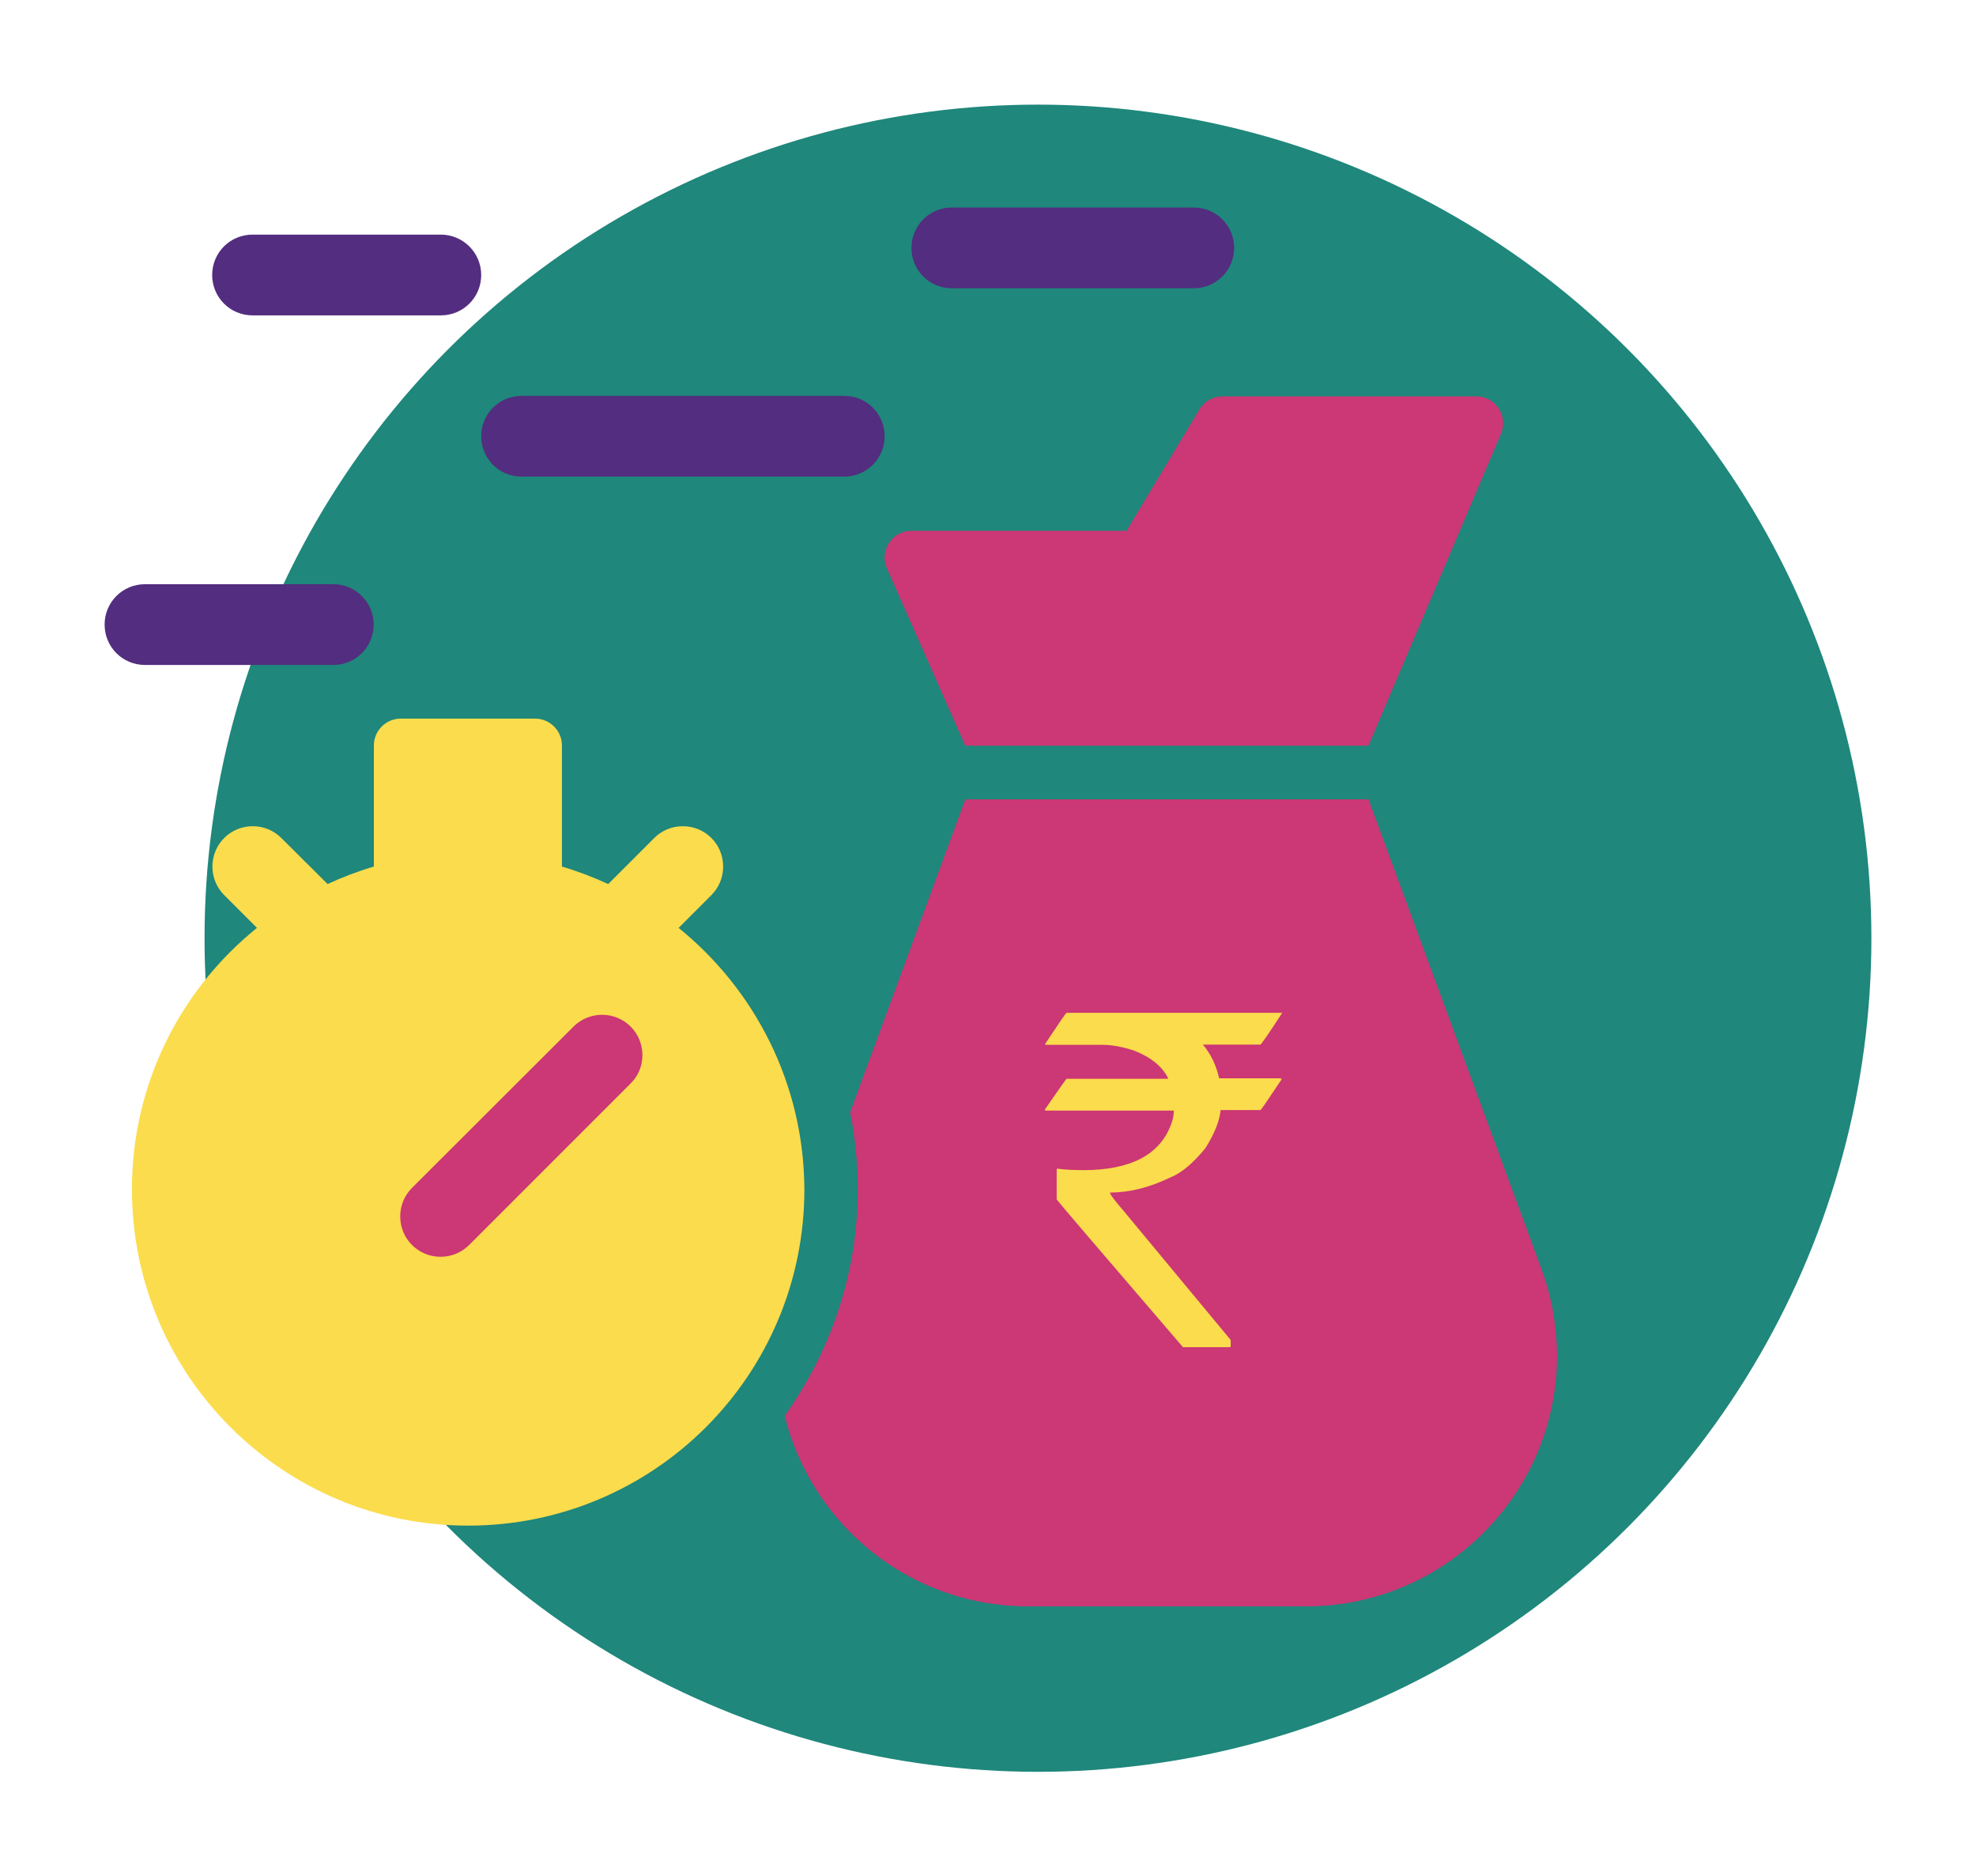
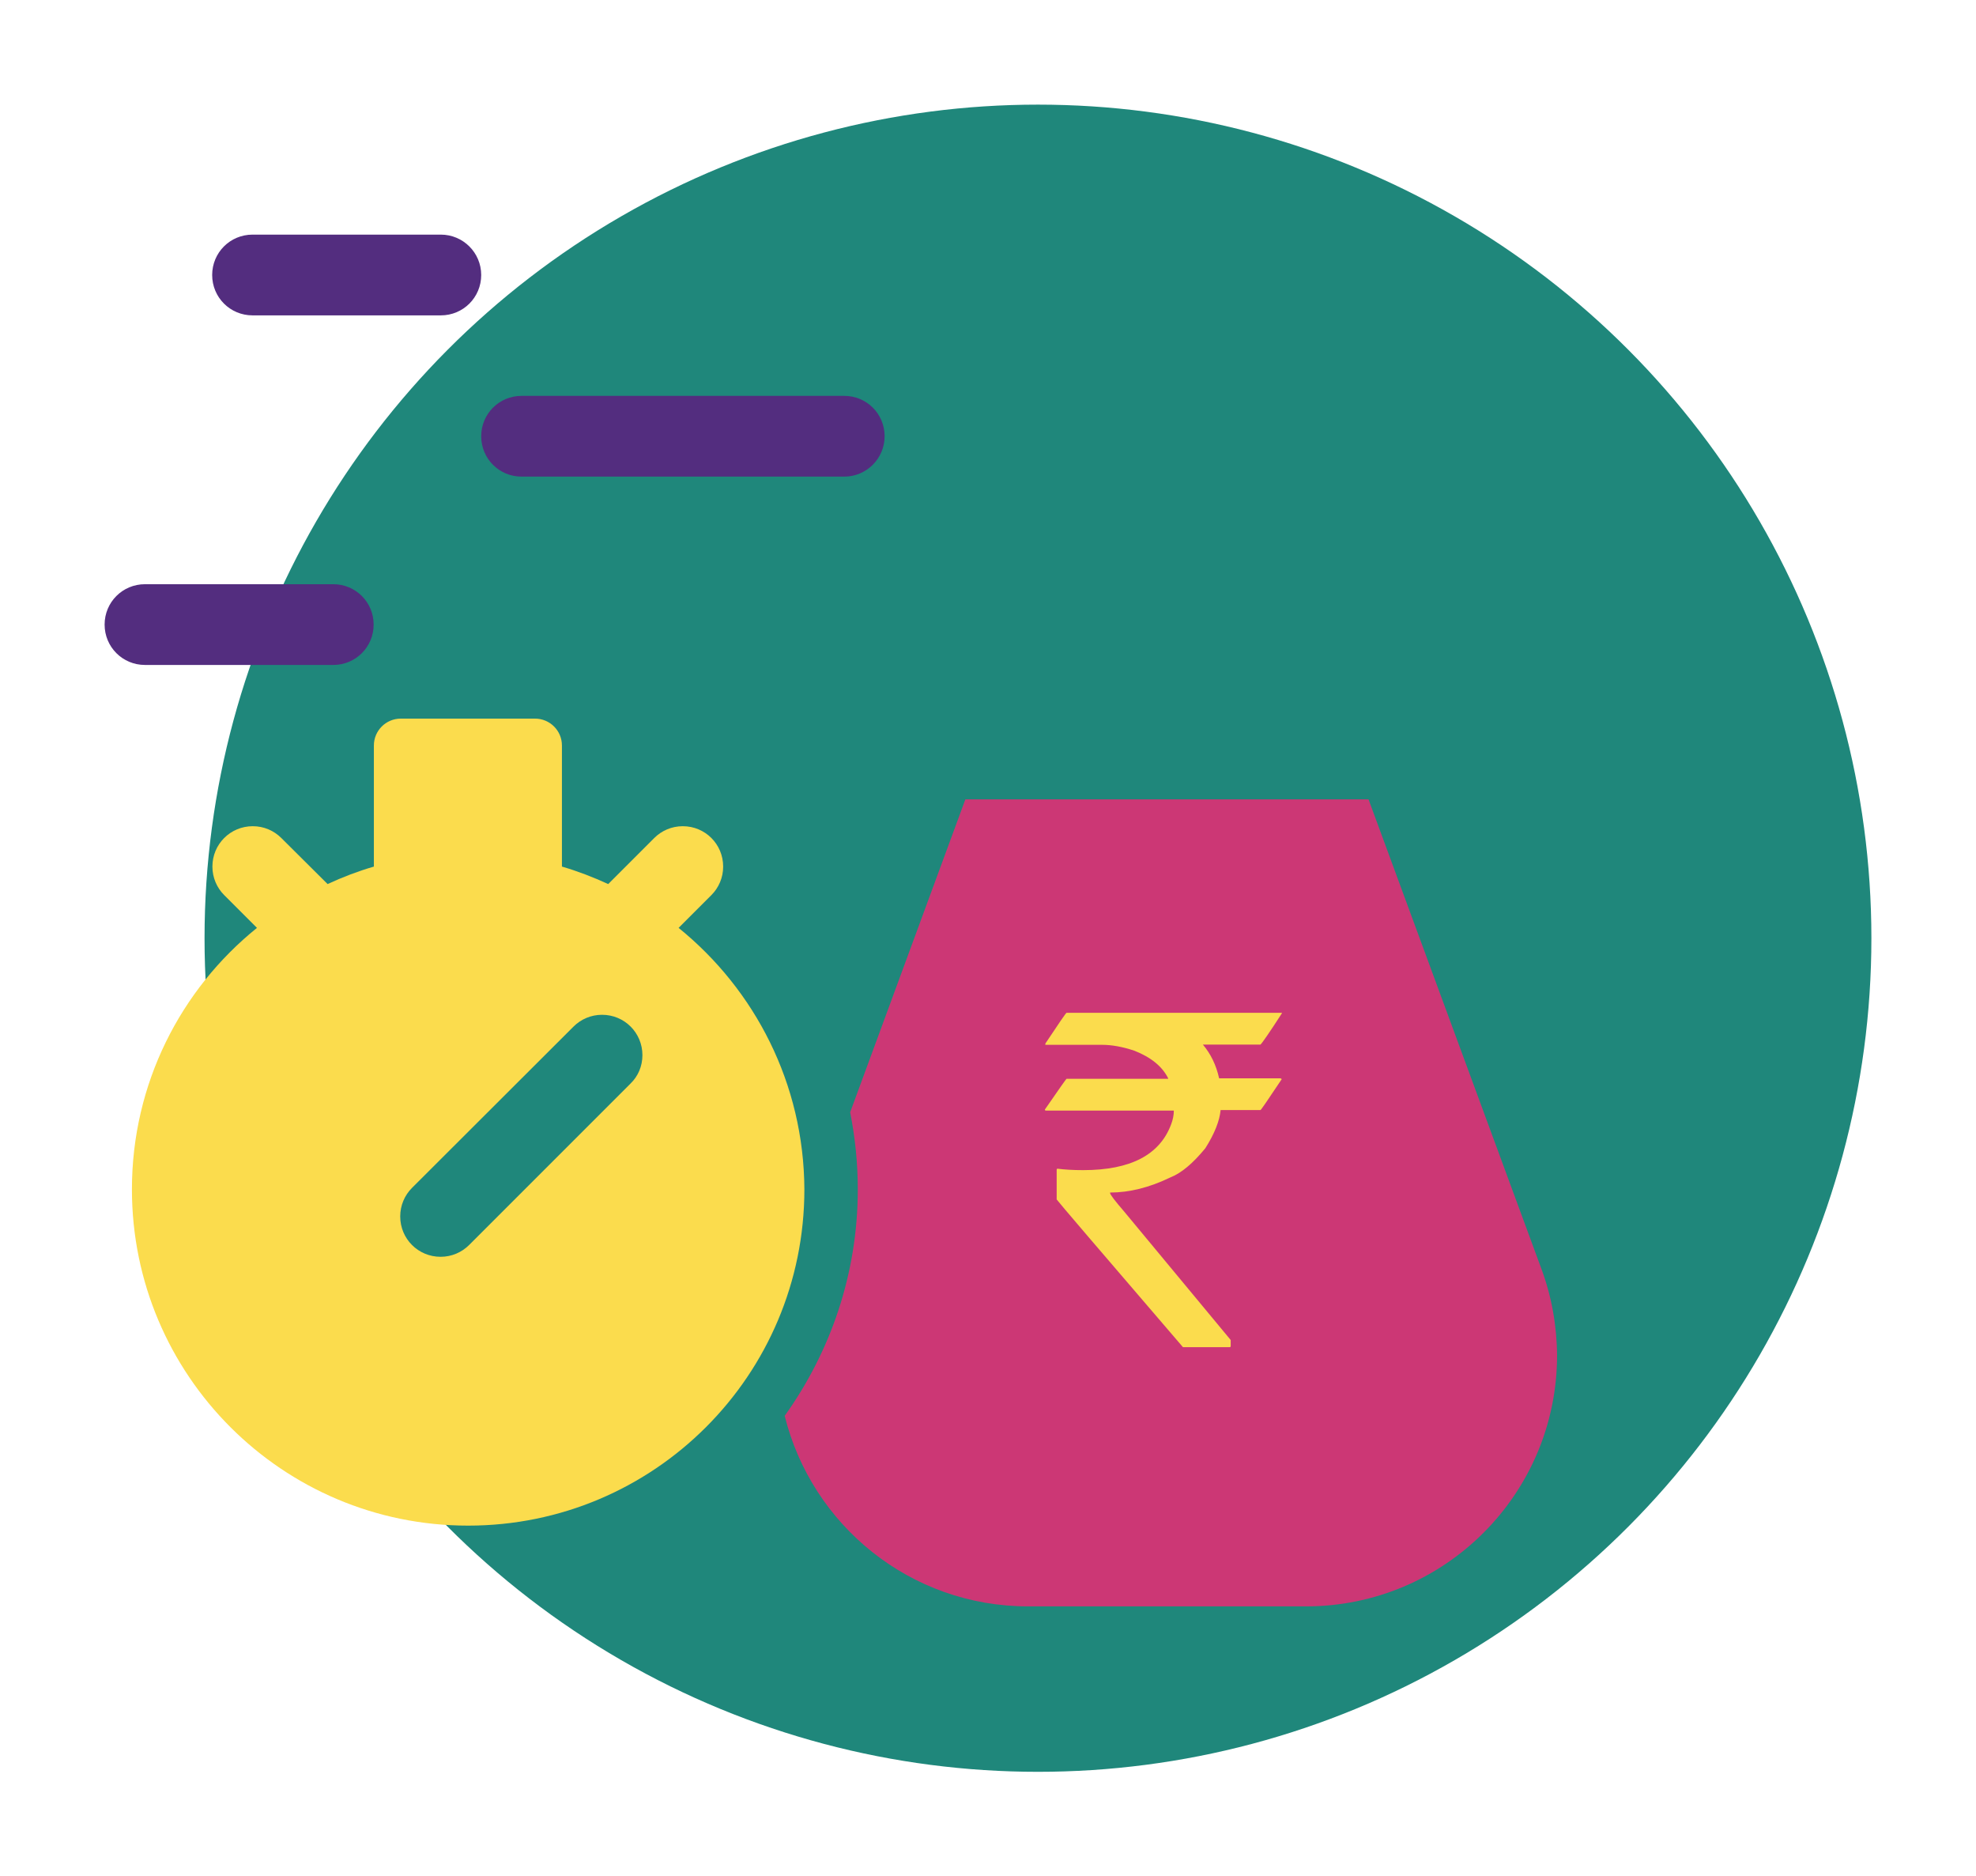
<svg xmlns="http://www.w3.org/2000/svg" version="1.1" id="Layer_1" x="0px" y="0px" width="80.28px" height="76.21px" viewBox="0 0 80.28 76.21" style="enable-background:new 0 0 80.28 76.21;" xml:space="preserve">
  <style type="text/css">

	.st0{fill:#1F877B;}
	.st1{fill:#532D7F;}
	.st2{fill:#FBDC4D;}
	.st3{fill:#CC3775;}

</style>
  <g>
    <g id="Ellipse_1_copy_3_2_">
      <g>
        <circle class="st0" cx="42.17" cy="38.11" r="33.86" />
      </g>
    </g>
    <g>
-       <polygon class="st3" points="13.02,49.19 23.66,39.45 26.78,40.35 27.38,43.69 17.34,53.21   " />
      <path class="st2" d="M27.57,37.69l1.33-1.33c0.3-0.3,0.48-0.71,0.48-1.16c0-0.91-0.73-1.64-1.64-1.64c-0.45,0-0.86,0.18-1.16,0.48    l-1.87,1.87c-0.61-0.28-1.23-0.52-1.88-0.71v-4.92c0-0.6-0.49-1.09-1.09-1.09h-5.46c-0.6,0-1.09,0.49-1.09,1.09v4.92    c-0.65,0.19-1.28,0.43-1.88,0.71l-1.88-1.87c-0.3-0.3-0.71-0.48-1.16-0.48c-0.91,0-1.64,0.73-1.64,1.64    c0,0.45,0.18,0.86,0.48,1.16l1.33,1.33c-3.1,2.5-5.08,6.33-5.08,10.62c0,7.54,6.11,13.66,13.66,13.66s13.66-6.11,13.66-13.66    C32.66,44.02,30.67,40.2,27.57,37.69z M25.62,44.01l-6.56,6.56c-0.3,0.3-0.71,0.48-1.16,0.48c-0.91,0-1.64-0.73-1.64-1.64    c0-0.45,0.18-0.86,0.48-1.16l6.56-6.55c0.3-0.3,0.71-0.48,1.16-0.48c0.91,0,1.64,0.73,1.64,1.64    C26.1,43.31,25.92,43.72,25.62,44.01z" />
      <path class="st1" d="M5.89,27.01c-0.91,0-1.64-0.73-1.64-1.64s0.73-1.64,1.64-1.64h7.65c0.91,0,1.64,0.73,1.64,1.64    s-0.73,1.64-1.64,1.64H5.89z" />
      <path class="st1" d="M10.26,12.81c-0.91,0-1.64-0.73-1.64-1.64s0.73-1.64,1.64-1.64h7.65c0.9,0,1.64,0.73,1.64,1.64    s-0.73,1.64-1.64,1.64H10.26z" />
      <path class="st1" d="M21.19,19.36c-0.91,0-1.64-0.73-1.64-1.64c0-0.91,0.73-1.64,1.64-1.64H34.3c0.91,0,1.64,0.73,1.64,1.64    c0,0.9-0.73,1.64-1.64,1.64H21.19z" />
-       <path class="st1" d="M38.67,11.71c-0.91,0-1.64-0.73-1.64-1.64c0-0.91,0.73-1.64,1.64-1.64h9.83c0.91,0,1.64,0.73,1.64,1.64    c0,0.9-0.73,1.64-1.64,1.64H38.67z" />
-       <path class="st3" d="M39.22,30.29l-3.21-7.26c-0.05-0.13-0.07-0.26-0.07-0.38c0-0.58,0.47-1.09,1.09-1.09h8.74l2.96-4.93    c0.2-0.33,0.55-0.53,0.94-0.53h10.31c0.63,0,1.09,0.52,1.09,1.09c0,0.15-0.03,0.31-0.1,0.46L55.6,30.29H39.22z" />
      <path class="st3" d="M62.62,51.53L55.6,32.47H39.22l-4.68,12.71c0.2,1.01,0.31,2.06,0.31,3.13c0,3.43-1.11,6.6-2.97,9.2    c1.1,4.44,5.1,7.74,9.89,7.74h11.29c5.63,0,10.2-4.57,10.2-10.2C63.25,53.85,63.04,52.66,62.62,51.53z" />
      <g>
        <g>
          <path class="st2" d="M43.33,41.14h8.75v0.02c-0.51,0.79-0.81,1.22-0.87,1.27h-2.34c0.32,0.38,0.54,0.83,0.66,1.37h2.49      c0.03,0.01,0.05,0.02,0.05,0.04c-0.56,0.84-0.84,1.25-0.86,1.25h-1.62c-0.04,0.43-0.24,0.95-0.62,1.55      c-0.5,0.61-0.97,1.01-1.43,1.19c-0.85,0.41-1.66,0.61-2.44,0.61v0.02c0,0.06,0.19,0.31,0.57,0.75L50,54.43v0.25      c0,0.02-0.01,0.04-0.04,0.04h-1.9c-3.42-3.98-5.13-5.98-5.13-6v-1.21l0.02-0.04c0.3,0.04,0.66,0.06,1.06,0.06      c1.92,0,3.11-0.62,3.57-1.86c0.07-0.18,0.11-0.37,0.11-0.56h-5.2c-0.02,0-0.04-0.01-0.04-0.04c0.58-0.84,0.87-1.25,0.88-1.25      h4.13v-0.02c-0.24-0.48-0.69-0.85-1.37-1.12c-0.48-0.16-0.92-0.24-1.31-0.24h-2.31v-0.05C43.02,41.56,43.31,41.14,43.33,41.14z" />
        </g>
      </g>
    </g>
  </g>
</svg>